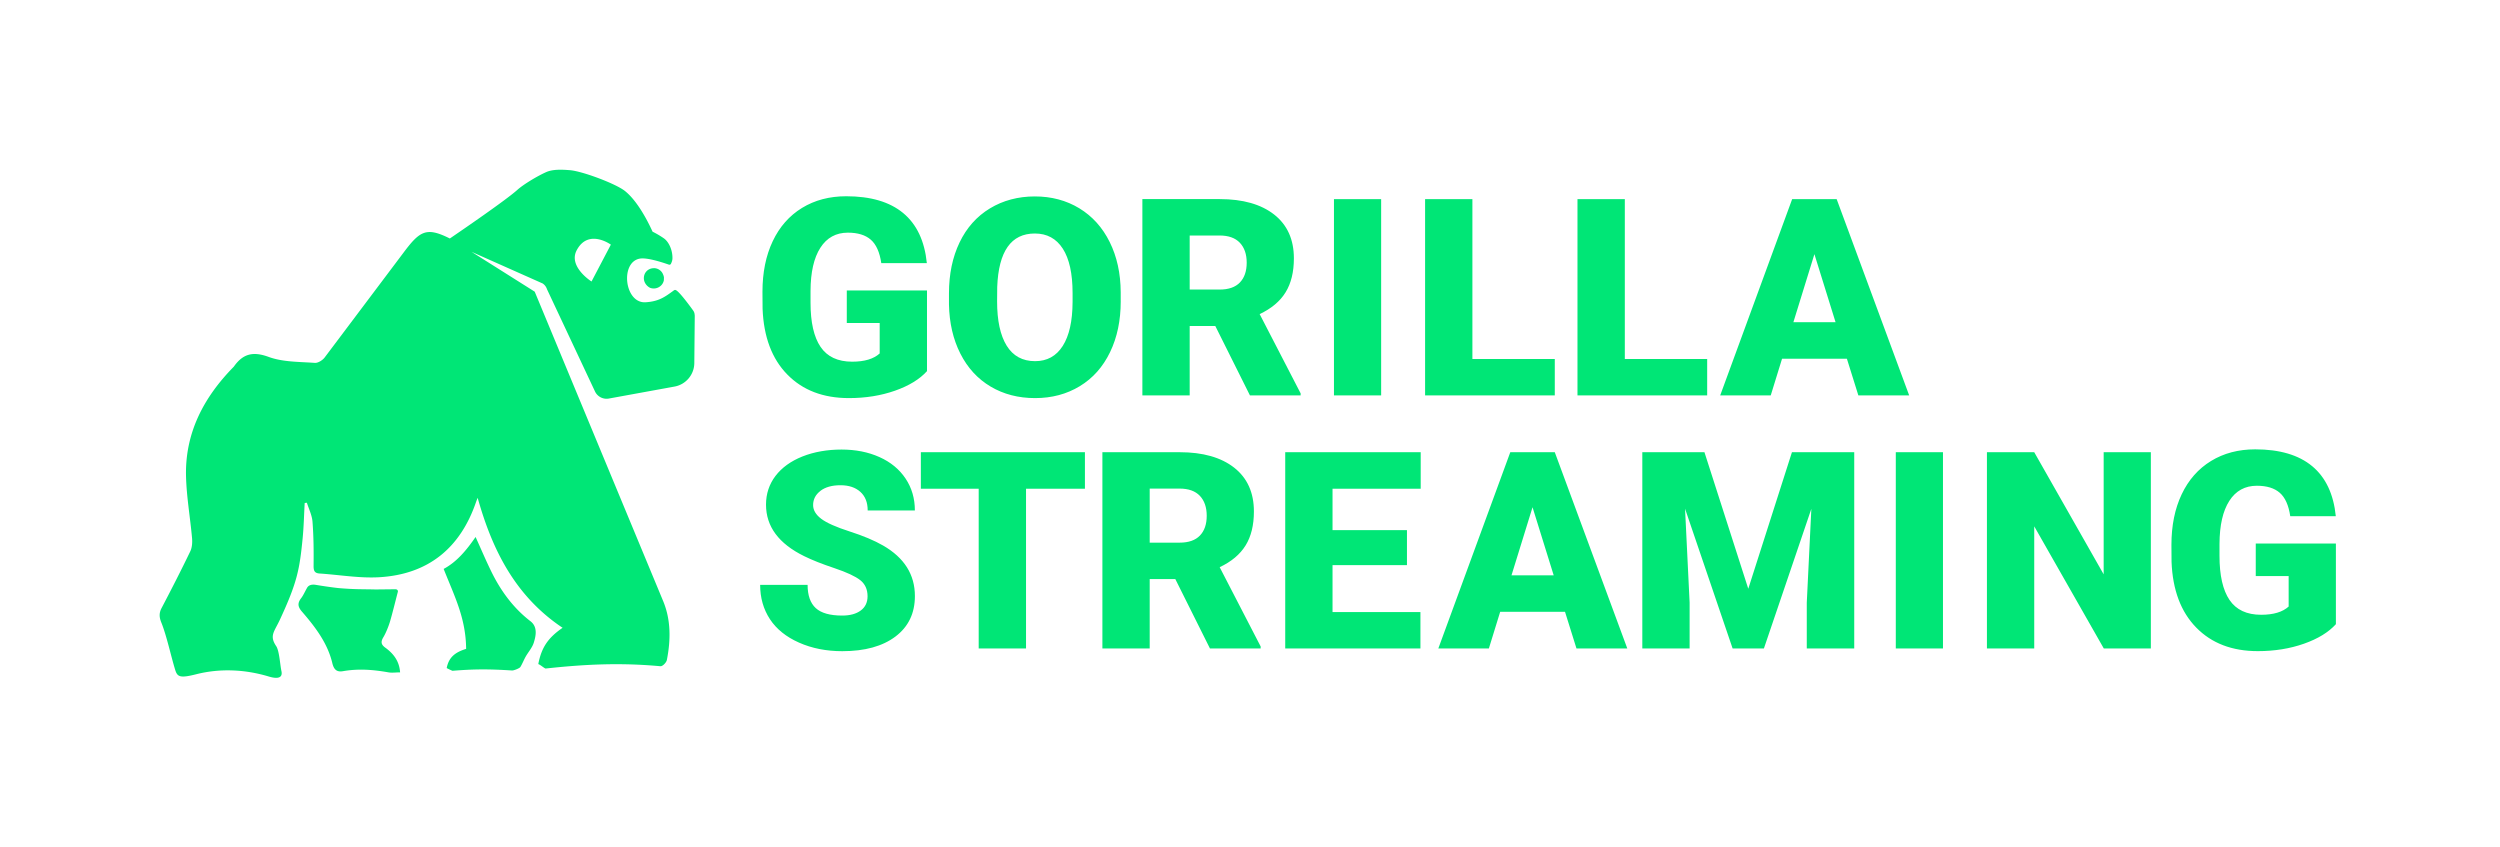
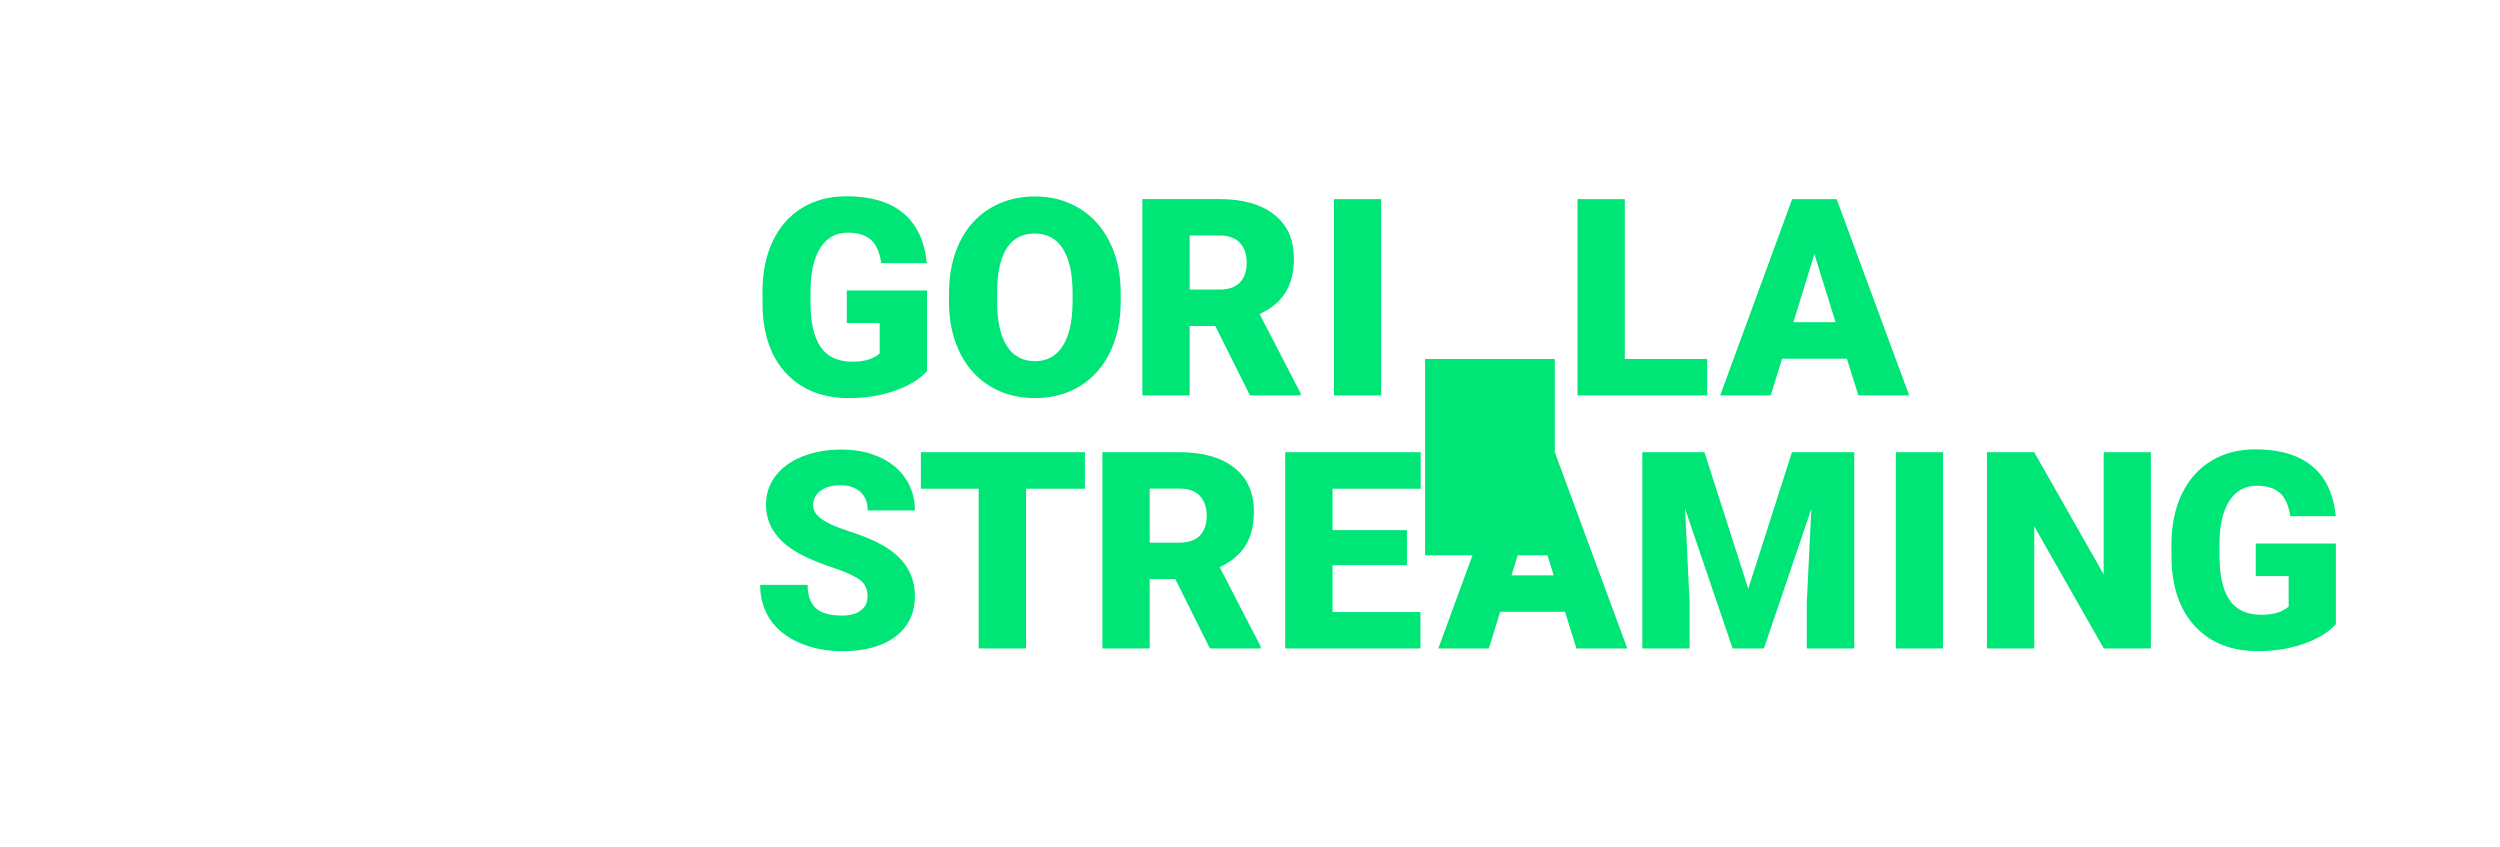
<svg xmlns="http://www.w3.org/2000/svg" xmlns:xlink="http://www.w3.org/1999/xlink" width="826" height="280">
  <defs>
    <symbol id="A" viewBox="0 0 176.78 167.88">
-       <path d="M176.78 48.08a2.69 2.69 0 0 0-.5-1.57c-1.21-1.67-4.24-5.77-5.5-6.61-.54-.36-.71-.15-1.25.24-2.62 1.9-4.63 3.38-8.96 3.65-6.98.44-8.5-13.25-1.92-14.42 2.37-.42 7.25 1.17 9.59 1.98.3.11.64-.05.74-.35.08-.23.44-.84.46-1.72.05-2.88-1.29-5.53-2.82-6.6-1.26-.88-2.55-1.62-3.75-2.21h0c-1.83-4.04-5.17-10.28-9.11-13.43C150.71 4.6 139.59.46 135.57.15c-2.3-.18-5.51-.4-7.84.63-2.99 1.33-7.55 4.09-9.53 5.87-3.82 3.42-18.25 13.3-22.31 16.07h0c-7.79-3.91-9.93-2.52-15.37 4.76l-25.9 34.43c-.67.97-2.25 1.98-3.33 1.91-5.14-.38-10.57-.25-15.28-1.98-5.19-1.91-8.5-1.01-11.46 3.17l-.11.13C14.5 75.27 8.29 87.1 8.73 101.57c.2 6.71 1.38 13.4 1.98 20.1.13 1.46.03 3.15-.59 4.43-3.03 6.3-6.22 12.53-9.47 18.72-.89 1.7-.78 3.07-.07 4.83 1.72 4.26 3.21 11.22 4.57 15.61.72 2.33 1.62 2.78 6.95 1.43 7.9-2 16.16-1.6 23.96.75 3.47 1.05 4.62.12 4.18-1.82-.43-1.92-.68-6.65-1.72-8.21-2.34-3.48-.63-4.76 1.22-8.75 5.71-12.3 6.5-16.56 7.51-26.85.38-3.88.46-7.8.68-11.7l.72-.09c.66 2.09 1.7 4.15 1.86 6.28.38 4.83.41 9.69.36 14.53-.02 1.63.28 2.47 2 2.58 6.55.43 13.14 1.6 19.65 1.23 16.2-.94 26.84-9.61 32.06-24.96.15-.43.33-.85.5-1.28 4.83 17.27 12.49 32.56 28.06 42.94h0c-4.91 3.39-6.98 6.59-8.03 12 .57.12 2.13 1.5 2.44 1.46 13.41-1.46 24.87-1.95 37.9-.76.76.07 1.98-1.24 2.14-2.06 1.29-6.56 1.37-13.19-1.21-19.43L123.93 40.29l-20.88-13.17h0l23.51 10.46a3.64 3.64 0 0 1 1.43 1.91l15.85 33.75c.81 1.74 2.7 2.7 4.58 2.36l21.71-3.96c3.75-.68 6.49-3.94 6.53-7.75l.15-15.8zm-27.69-23.33l-6.39 12.18h0s-7.75-4.88-4.91-10.3c3.83-7.3 11.29-1.88 11.3-1.88h0zm14.23 7.78c-1.9 0-3.33 1.42-3.33 3.32 0 1.27.79 2.53 2.06 3.17a3.45 3.45 0 0 0 3.64-.79 3.26 3.26 0 0 0 .91-1.7l.03-.93c-.04-.34-.14-.69-.3-1.02-.48-1.27-1.74-2.06-3.01-2.06zm-40.8 116.64c-5.82-4.49-9.95-10.24-13.1-16.76-1.92-3.97-3.22-7.11-5.03-11.07-3.05 4.44-6.27 8.28-10.55 10.55 3.6 9.1 7.33 16.21 7.43 26.42-3.67 1.12-5.74 2.81-6.42 6.33.24.17 1.82.92 1.95.91 7.15-.59 12.03-.59 19.67-.1.48.03 2.43-.67 2.74-1.19.65-1.07 1.1-2.26 1.71-3.35.88-1.56 2.18-2.98 2.7-4.65.76-2.42 1.27-5.26-1.1-7.09zm-47.96 8.74c-1.39-1.02-1.56-1.92-.63-3.46.82-1.35 1.77-3.73 2.21-5.24.91-3.13 1.66-6.26 2.57-9.75.13-.49-.29-.86-.79-.85l-6.56.07c-4.75-.11-6.65 0-11.83-.42-1.7-.14-5.81-.74-7.97-1.11-1.13-.19-2.27-.01-2.84.98-.75 1.32-1.26 2.52-1.96 3.43-1.23 1.61-1.16 2.79.25 4.42 4.37 5.05 8.47 10.38 10.05 17.04.53 2.22 1.56 3 3.51 2.66 5.03-.87 9.74-.55 15.05.39 1.18.21 2.4 0 3.83 0-.26-3.8-2.25-6.23-4.88-8.16z" fill="#00e676" />
-     </symbol>
+       </symbol>
  </defs>
-   <path d="M260.13 123.74c5.08 5.2 11.86 7.79 20.36 7.79 5.52 0 10.6-.82 15.23-2.45s8.15-3.79 10.56-6.46V95.98h-26.5v10.73h10.87v10.07c-1.99 1.81-5.02 2.72-9.09 2.72-4.75 0-8.23-1.63-10.44-4.88s-3.32-8.11-3.32-14.59v-3.92c.03-6.18 1.11-10.93 3.25-14.25 2.14-3.33 5.17-4.99 9.09-4.99 3.27 0 5.79.77 7.57 2.32 1.78 1.54 2.94 4.13 3.47 7.75h15.05c-.74-7.33-3.35-12.85-7.82-16.55s-10.74-5.55-18.82-5.55c-5.52 0-10.39 1.28-14.59 3.85s-7.43 6.24-9.69 11-3.39 10.34-3.39 16.73l.04 5.61c.36 9.26 3.07 16.5 8.15 21.69zm110.15-24.19v-2.98c-.03-6.24-1.24-11.77-3.63-16.59-2.39-4.83-5.74-8.54-10.04-11.16-4.31-2.61-9.21-3.92-14.7-3.92s-10.5 1.32-14.85 3.96-7.69 6.39-10.02 11.25-3.5 10.46-3.5 16.81v3.65c.12 6.12 1.37 11.54 3.76 16.26s5.72 8.35 10 10.89 9.18 3.81 14.7 3.81 10.44-1.31 14.77-3.94 7.65-6.38 10-11.25 3.52-10.47 3.52-16.79zm-15.9.27c-.03 6.3-1.11 11.12-3.25 14.48s-5.18 5.03-9.13 5.03c-4.16 0-7.29-1.71-9.4-5.12s-3.16-8.3-3.16-14.65l.04-4.77c.45-11.76 4.59-17.64 12.43-17.64 4.01 0 7.09 1.67 9.24 5.01s3.23 8.23 3.23 14.68v2.98zm38.69 7.88h8.46l11.45 22.94h16.75v-.67l-13.54-26.19c3.89-1.84 6.75-4.24 8.57-7.21 1.83-2.97 2.74-6.7 2.74-11.21 0-6.23-2.17-11.05-6.5-14.46-4.34-3.41-10.35-5.12-18.04-5.12h-25.52v64.85h15.63v-22.94zm0-29.89h9.89c2.94 0 5.17.8 6.68 2.39s2.27 3.79 2.27 6.59-.75 4.98-2.25 6.54-3.73 2.34-6.7 2.34h-9.89V77.81zm47.67-12.02h15.59v64.85h-15.59zm72.96 52.82h-27.22V65.79h-15.63v64.85h42.85v-12.03zm50.35 0h-27.21V65.79H521.2v64.85h42.85v-12.03zm42.78-52.82h-14.7l-23.78 64.85h16.7l3.74-12.12h21.42l3.79 12.12h16.79l-23.96-64.85zm-14.3 40.67l6.95-22.49 6.99 22.49h-13.94zm-321.46 55.71c1.62-1.23 3.82-1.85 6.61-1.85s4.95.73 6.57 2.18c1.62 1.46 2.43 3.5 2.43 6.15h15.59c0-3.95-1.02-7.46-3.07-10.53s-4.92-5.44-8.62-7.1-7.88-2.49-12.54-2.49-9.09.76-12.92 2.29-6.79 3.67-8.89 6.41c-2.09 2.75-3.14 5.92-3.14 9.51 0 7.22 4.2 12.89 12.61 17.01 2.58 1.28 5.91 2.6 9.98 3.96 4.07 1.37 6.91 2.69 8.53 3.96 1.62 1.28 2.43 3.06 2.43 5.34 0 2.02-.75 3.59-2.25 4.7s-3.54 1.67-6.12 1.67c-4.04 0-6.96-.82-8.75-2.47s-2.69-4.21-2.69-7.68h-15.68c0 4.28 1.08 8.05 3.23 11.34 2.15 3.28 5.36 5.86 9.62 7.75s9.02 2.83 14.28 2.83c7.45 0 13.32-1.62 17.59-4.85 4.28-3.24 6.41-7.69 6.41-13.36 0-7.1-3.5-12.66-10.51-16.7-2.88-1.66-6.56-3.21-11.05-4.65-4.48-1.44-7.62-2.84-9.4-4.19s-2.67-2.86-2.67-4.52c0-1.9.81-3.47 2.43-4.7zm33.18-.69h19.11v52.78H339v-52.78h19.46v-12.07h-54.21v12.07zm107.3 18.72c1.83-2.97 2.74-6.7 2.74-11.21 0-6.23-2.17-11.05-6.5-14.46-4.34-3.41-10.35-5.12-18.04-5.12h-25.52v64.85h15.63v-22.94h8.46l11.45 22.94h16.75v-.67l-13.54-26.19c3.89-1.84 6.75-4.24 8.57-7.21zm-15.1-3.25c-1.5 1.56-3.73 2.34-6.7 2.34h-9.89v-17.86h9.89c2.94 0 5.17.8 6.68 2.39s2.27 3.79 2.27 6.59-.75 4.98-2.25 6.54zm28.19 37.31h44.67v-12.03h-29.04v-15.5h24.59v-11.58h-24.59v-13.67h29.13v-12.07h-44.76v64.85zM499 149.41l-23.78 64.85h16.7l3.74-12.12h21.42l3.79 12.12h16.79l-23.96-64.85H499zm.4 40.67l6.95-22.49 6.99 22.49H499.4zm78.23 4.45l-14.48-45.12h-20.53v64.85h15.63v-15.15l-1.51-31.04 15.72 46.19h10.33l15.68-46.15-1.51 31v15.15h15.68v-64.85h-20.58l-14.43 45.12zm48.74-45.12h15.59v64.85h-15.59zm68.68 40.35l-22.94-40.35h-15.63v64.85h15.63V173.9l22.99 40.36h15.54v-64.85h-15.59v40.35zm50.25-10.16v10.73h10.87v10.07c-1.99 1.81-5.02 2.72-9.09 2.72-4.75 0-8.23-1.63-10.44-4.88s-3.32-8.11-3.32-14.59v-3.92c.03-6.18 1.11-10.93 3.25-14.25 2.14-3.33 5.17-4.99 9.09-4.99 3.27 0 5.79.77 7.57 2.32 1.78 1.54 2.94 4.13 3.47 7.75h15.05c-.74-7.33-3.35-12.85-7.82-16.55s-10.74-5.55-18.82-5.55c-5.52 0-10.39 1.28-14.59 3.85s-7.43 6.24-9.69 11-3.39 10.34-3.39 16.73l.04 5.61c.36 9.26 3.07 16.5 8.15 21.69 5.08 5.2 11.86 7.79 20.36 7.79 5.52 0 10.6-.82 15.23-2.45s8.15-3.79 10.56-6.46v-26.64h-26.5z" fill="#00e676" />
+   <path d="M260.13 123.74c5.08 5.2 11.86 7.79 20.36 7.79 5.52 0 10.6-.82 15.23-2.45s8.15-3.79 10.56-6.46V95.98h-26.5v10.73h10.87v10.07c-1.99 1.81-5.02 2.72-9.09 2.72-4.75 0-8.23-1.63-10.44-4.88s-3.32-8.11-3.32-14.59v-3.92c.03-6.18 1.11-10.93 3.25-14.25 2.14-3.33 5.17-4.99 9.09-4.99 3.27 0 5.79.77 7.57 2.32 1.78 1.54 2.94 4.13 3.47 7.75h15.05c-.74-7.33-3.35-12.85-7.82-16.55s-10.74-5.55-18.82-5.55c-5.52 0-10.39 1.28-14.59 3.85s-7.43 6.24-9.69 11-3.39 10.34-3.39 16.73l.04 5.61c.36 9.26 3.07 16.5 8.15 21.69zm110.15-24.19v-2.98c-.03-6.24-1.24-11.77-3.63-16.59-2.39-4.83-5.74-8.54-10.04-11.16-4.31-2.61-9.21-3.92-14.7-3.92s-10.5 1.32-14.85 3.96-7.69 6.39-10.02 11.25-3.5 10.46-3.5 16.81v3.65c.12 6.12 1.37 11.54 3.76 16.26s5.72 8.35 10 10.89 9.18 3.81 14.7 3.81 10.44-1.31 14.77-3.94 7.65-6.38 10-11.25 3.52-10.47 3.52-16.79zm-15.9.27c-.03 6.3-1.11 11.12-3.25 14.48s-5.18 5.03-9.13 5.03c-4.16 0-7.29-1.71-9.4-5.12s-3.16-8.3-3.16-14.65l.04-4.77c.45-11.76 4.59-17.64 12.43-17.64 4.01 0 7.09 1.67 9.24 5.01s3.23 8.23 3.23 14.68v2.98zm38.69 7.88h8.46l11.45 22.94h16.75v-.67l-13.54-26.19c3.89-1.84 6.75-4.24 8.57-7.21 1.83-2.97 2.74-6.7 2.74-11.21 0-6.23-2.17-11.05-6.5-14.46-4.34-3.41-10.35-5.12-18.04-5.12h-25.52v64.85h15.63v-22.94zm0-29.89h9.89c2.94 0 5.17.8 6.68 2.39s2.27 3.79 2.27 6.59-.75 4.98-2.25 6.54-3.73 2.34-6.7 2.34h-9.89V77.81zm47.67-12.02h15.59v64.85h-15.59zm72.96 52.82h-27.22h-15.63v64.85h42.85v-12.03zm50.35 0h-27.21V65.79H521.2v64.85h42.85v-12.03zm42.78-52.82h-14.7l-23.78 64.85h16.7l3.74-12.12h21.42l3.79 12.12h16.79l-23.96-64.85zm-14.3 40.67l6.95-22.49 6.99 22.49h-13.94zm-321.46 55.71c1.62-1.23 3.82-1.85 6.61-1.85s4.95.73 6.57 2.18c1.62 1.46 2.43 3.5 2.43 6.15h15.59c0-3.95-1.02-7.46-3.07-10.53s-4.92-5.44-8.62-7.1-7.88-2.49-12.54-2.49-9.09.76-12.92 2.29-6.79 3.67-8.89 6.41c-2.09 2.75-3.14 5.92-3.14 9.51 0 7.22 4.2 12.89 12.61 17.01 2.58 1.28 5.91 2.6 9.98 3.96 4.07 1.37 6.91 2.69 8.53 3.96 1.62 1.28 2.43 3.06 2.43 5.34 0 2.02-.75 3.59-2.25 4.7s-3.54 1.67-6.12 1.67c-4.04 0-6.96-.82-8.75-2.47s-2.69-4.21-2.69-7.68h-15.68c0 4.28 1.08 8.05 3.23 11.34 2.15 3.28 5.36 5.86 9.62 7.75s9.02 2.83 14.28 2.83c7.45 0 13.32-1.62 17.59-4.85 4.28-3.24 6.41-7.69 6.41-13.36 0-7.1-3.5-12.66-10.51-16.7-2.88-1.66-6.56-3.21-11.05-4.65-4.48-1.44-7.62-2.84-9.4-4.19s-2.67-2.86-2.67-4.52c0-1.9.81-3.47 2.43-4.7zm33.18-.69h19.11v52.78H339v-52.78h19.46v-12.07h-54.21v12.07zm107.3 18.72c1.83-2.97 2.74-6.7 2.74-11.21 0-6.23-2.17-11.05-6.5-14.46-4.34-3.41-10.35-5.12-18.04-5.12h-25.52v64.85h15.63v-22.94h8.46l11.45 22.94h16.75v-.67l-13.54-26.19c3.89-1.84 6.75-4.24 8.57-7.21zm-15.1-3.25c-1.5 1.56-3.73 2.34-6.7 2.34h-9.89v-17.86h9.89c2.94 0 5.17.8 6.68 2.39s2.27 3.79 2.27 6.59-.75 4.98-2.25 6.54zm28.19 37.31h44.67v-12.03h-29.04v-15.5h24.59v-11.58h-24.59v-13.67h29.13v-12.07h-44.76v64.85zM499 149.41l-23.78 64.85h16.7l3.74-12.12h21.42l3.79 12.12h16.79l-23.96-64.85H499zm.4 40.67l6.95-22.49 6.99 22.49H499.4zm78.23 4.45l-14.48-45.12h-20.53v64.85h15.63v-15.15l-1.51-31.04 15.72 46.19h10.33l15.68-46.15-1.51 31v15.15h15.68v-64.85h-20.58l-14.43 45.12zm48.74-45.12h15.59v64.85h-15.59zm68.68 40.35l-22.94-40.35h-15.63v64.85h15.63V173.9l22.99 40.36h15.54v-64.85h-15.59v40.35zm50.25-10.16v10.73h10.87v10.07c-1.99 1.81-5.02 2.72-9.09 2.72-4.75 0-8.23-1.63-10.44-4.88s-3.32-8.11-3.32-14.59v-3.92c.03-6.18 1.11-10.93 3.25-14.25 2.14-3.33 5.17-4.99 9.09-4.99 3.27 0 5.79.77 7.57 2.32 1.78 1.54 2.94 4.13 3.47 7.75h15.05c-.74-7.33-3.35-12.85-7.82-16.55s-10.74-5.55-18.82-5.55c-5.52 0-10.39 1.28-14.59 3.85s-7.43 6.24-9.69 11-3.39 10.34-3.39 16.73l.04 5.61c.36 9.26 3.07 16.5 8.15 21.69 5.08 5.2 11.86 7.79 20.36 7.79 5.52 0 10.6-.82 15.23-2.45s8.15-3.79 10.56-6.46v-26.64h-26.5z" fill="#00e676" />
  <use width="176.78" height="167.88" xlink:href="#A" x="52.74" y="56.08" />
</svg>